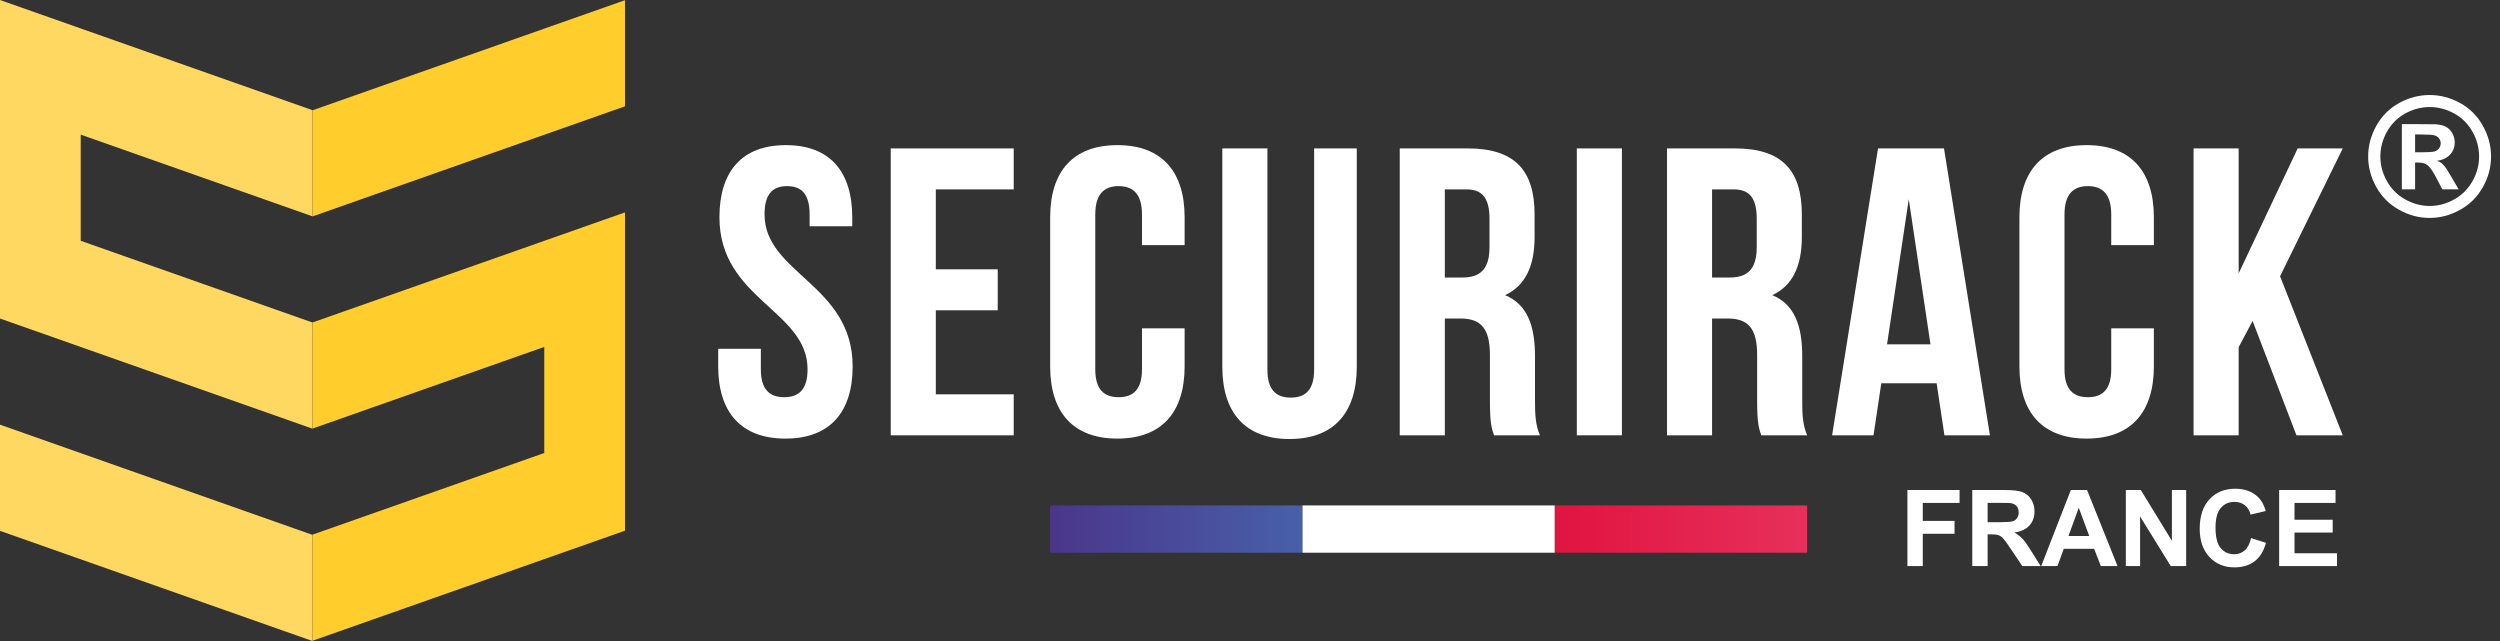
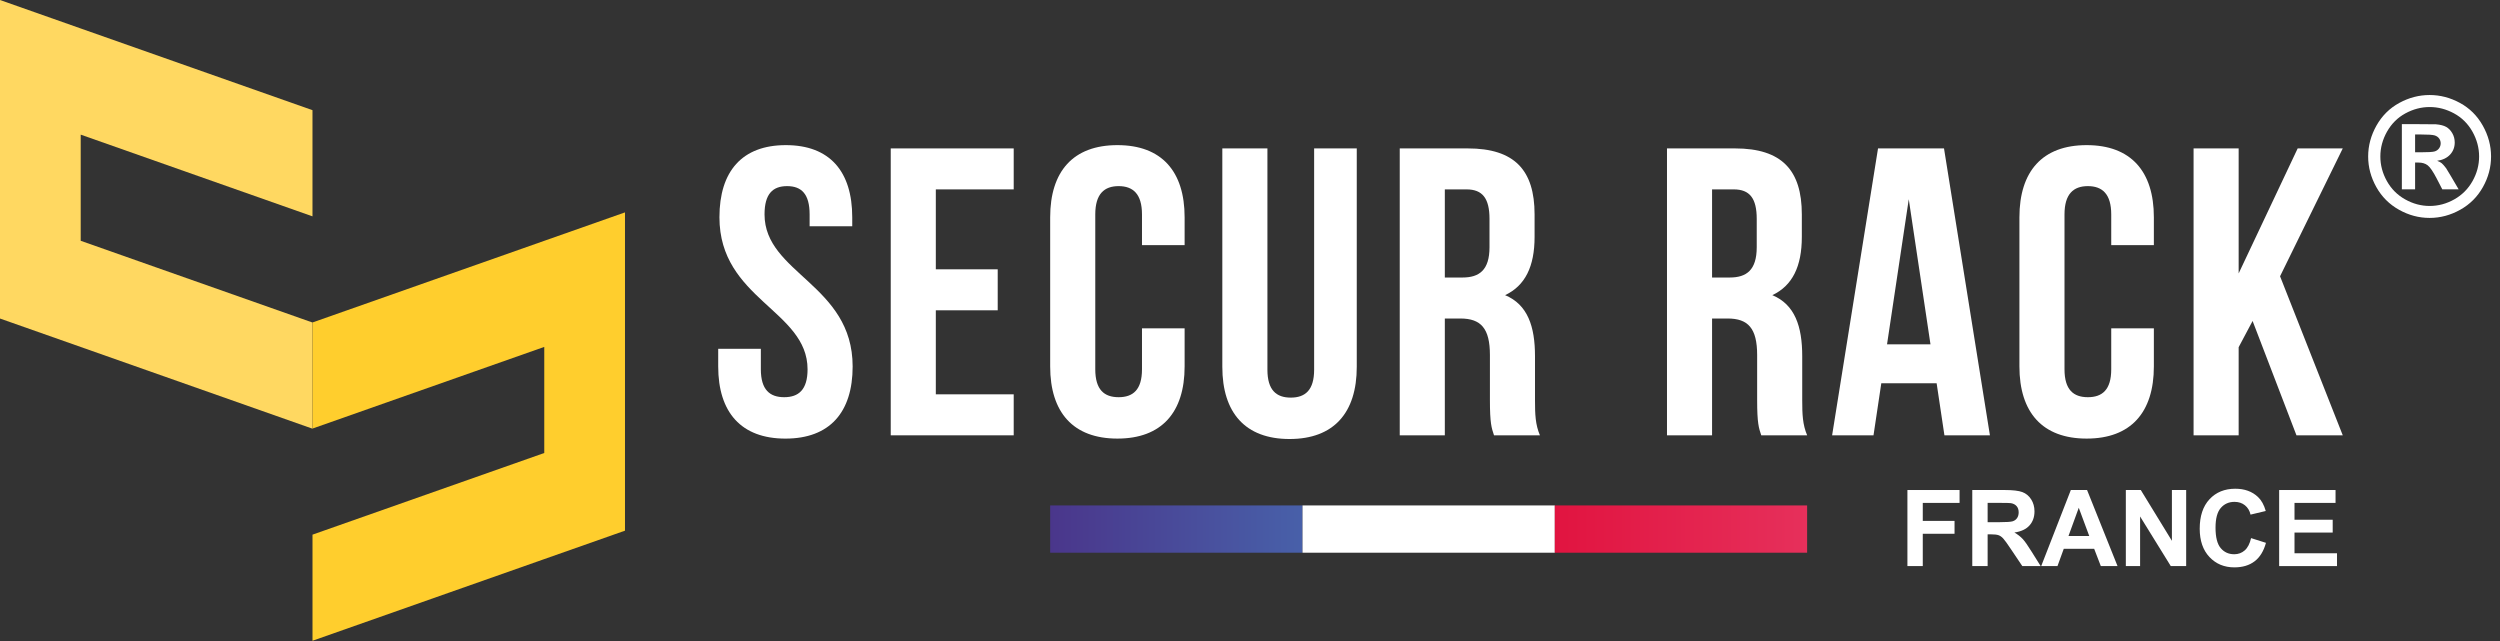
<svg xmlns="http://www.w3.org/2000/svg" width="156" height="40" viewBox="0 0 156 40" fill="none">
  <rect x="0" y="0" width="156" height="40" fill="#333333" stroke="none" />
  <g clip-path="url(#clip0_412_6909)">
    <path d="M81.276 31.539H65.531V34.489H81.276V31.539Z" fill="url(#paint0_linear_412_6909)" />
    <path d="M97.022 31.539H81.277V34.489H97.022V31.539Z" fill="white" />
    <path d="M112.764 31.539H97.019V34.489H112.764V31.539Z" fill="url(#paint1_linear_412_6909)" />
    <path d="M19.499 13.5V6.875L5.036 1.776L0 0V6.625V13.251V19.876L5.036 21.651L19.499 26.75V20.125L5.036 15.025V8.401L19.499 13.5Z" fill="#FFD861" />
-     <path d="M19.499 40L0 33.125V26.5L19.499 33.376V40Z" fill="#FFD861" />
    <path d="M19.5 33.362V39.983L33.962 34.888L38.999 33.114V26.494V19.873V13.253L33.962 15.027L19.5 20.122V26.742L33.962 21.647V28.267L19.5 33.362Z" fill="#FFCE2D" />
-     <path d="M19.5 6.882L38.999 0.012V6.633L19.5 13.503V6.882Z" fill="#FFCE2D" />
    <path d="M49.036 9.056C51.773 9.056 53.18 10.693 53.18 13.558V14.12H50.52V13.379C50.52 12.1 50.008 11.614 49.114 11.614C48.218 11.614 47.707 12.1 47.707 13.379C47.707 17.061 53.205 17.752 53.205 22.867C53.205 25.731 51.773 27.369 49.011 27.369C46.249 27.369 44.816 25.731 44.816 22.867V21.767H47.477V23.046C47.477 24.325 48.039 24.785 48.934 24.785C49.829 24.785 50.392 24.325 50.392 23.046C50.392 19.363 44.893 18.673 44.893 13.558C44.893 10.693 46.3 9.056 49.036 9.056L49.036 9.056Z" fill="white" />
    <path d="M58.395 16.805H62.257V19.363H58.395V24.606H63.255V27.164H55.582V9.261H63.255V11.818H58.395V16.805V16.805Z" fill="white" />
    <path d="M73.92 20.488V22.867C73.92 25.731 72.488 27.368 69.726 27.368C66.963 27.368 65.531 25.731 65.531 22.867V13.558C65.531 10.693 66.963 9.056 69.726 9.056C72.488 9.056 73.92 10.693 73.92 13.558V15.297H71.26V13.379C71.26 12.1 70.698 11.614 69.802 11.614C68.907 11.614 68.345 12.1 68.345 13.379V23.046C68.345 24.325 68.907 24.785 69.802 24.785C70.698 24.785 71.26 24.325 71.26 23.046V20.489H73.92V20.488Z" fill="white" />
    <path d="M79.087 9.261V23.072C79.087 24.35 79.65 24.811 80.544 24.811C81.44 24.811 82.002 24.35 82.002 23.072V9.261H84.662V22.892C84.662 25.757 83.23 27.394 80.468 27.394C77.706 27.394 76.273 25.757 76.273 22.892V9.261H79.087Z" fill="white" />
    <path d="M93.226 27.163C93.073 26.703 92.971 26.422 92.971 24.964V22.151C92.971 20.488 92.408 19.875 91.129 19.875H90.157V27.163H87.344V9.261H91.589C94.505 9.261 95.758 10.616 95.758 13.379V14.785C95.758 16.627 95.17 17.828 93.917 18.417C95.324 19.005 95.784 20.361 95.784 22.227V24.99C95.784 25.859 95.809 26.498 96.091 27.163H93.226ZM90.157 11.818V17.317H91.257C92.306 17.317 92.945 16.857 92.945 15.424V13.66C92.945 12.381 92.51 11.818 91.513 11.818H90.157H90.157Z" fill="white" />
-     <path d="M98.394 9.261H101.208V27.163H98.394V9.261Z" fill="white" />
    <path d="M109.902 27.163C109.749 26.703 109.646 26.422 109.646 24.964V22.151C109.646 20.488 109.084 19.875 107.805 19.875H106.833V27.163H104.02V9.261H108.265C111.181 9.261 112.434 10.616 112.434 13.379V14.785C112.434 16.627 111.846 17.828 110.593 18.417C111.999 19.005 112.459 20.361 112.459 22.227V24.99C112.459 25.859 112.485 26.498 112.766 27.163H109.902ZM106.833 11.818V17.317H107.932C108.981 17.317 109.62 16.857 109.62 15.424V13.66C109.62 12.381 109.186 11.818 108.188 11.818H106.833H106.833Z" fill="white" />
    <path d="M124.171 27.163H121.332L120.846 23.915H117.393L116.907 27.163H114.324L117.189 9.261H121.306L124.171 27.163H124.171ZM117.752 21.486H120.462L119.107 12.432L117.751 21.486H117.752Z" fill="white" />
    <path d="M134.401 20.488V22.867C134.401 25.731 132.968 27.368 130.206 27.368C127.444 27.368 126.012 25.731 126.012 22.867V13.558C126.012 10.693 127.444 9.056 130.206 9.056C132.968 9.056 134.401 10.693 134.401 13.558V15.297H131.741V13.379C131.741 12.1 131.178 11.614 130.283 11.614C129.388 11.614 128.825 12.1 128.825 13.379V23.046C128.825 24.325 129.388 24.785 130.283 24.785C131.178 24.785 131.741 24.325 131.741 23.046V20.489H134.401V20.488Z" fill="white" />
    <path d="M140.562 20.028L139.692 21.665V27.163H136.879V9.261H139.692V17.061L143.375 9.261H146.188L142.276 17.24L146.188 27.163H143.299L140.562 20.028Z" fill="white" />
    <path d="M119.023 35.323V30.577H122.277V31.381H119.981V32.504H121.963V33.307H119.981V35.323H119.023Z" fill="white" />
    <path d="M123.07 35.323V30.577H125.087C125.594 30.577 125.963 30.62 126.193 30.705C126.422 30.79 126.606 30.942 126.745 31.16C126.883 31.378 126.952 31.627 126.952 31.908C126.952 32.264 126.847 32.558 126.638 32.79C126.429 33.022 126.116 33.169 125.699 33.229C125.906 33.35 126.077 33.482 126.212 33.627C126.347 33.772 126.529 34.028 126.757 34.398L127.337 35.323H126.191L125.498 34.291C125.253 33.922 125.084 33.689 124.993 33.593C124.902 33.497 124.807 33.431 124.705 33.395C124.604 33.36 124.443 33.342 124.223 33.342H124.028V35.323H123.07ZM124.028 32.585H124.738C125.197 32.585 125.484 32.565 125.599 32.526C125.713 32.487 125.803 32.421 125.867 32.326C125.932 32.23 125.965 32.112 125.965 31.969C125.965 31.81 125.922 31.681 125.836 31.582C125.751 31.484 125.631 31.422 125.476 31.396C125.398 31.385 125.165 31.38 124.776 31.38H124.028V32.585L124.028 32.585Z" fill="white" />
    <path d="M132.133 35.323H131.091L130.676 34.245H128.779L128.387 35.323H127.371L129.22 30.577H130.233L132.134 35.323H132.133ZM130.369 33.446L129.715 31.685L129.074 33.446H130.369H130.369Z" fill="white" />
    <path d="M132.652 35.323V30.577H133.585L135.527 33.747V30.577H136.417V35.323H135.456L133.542 32.228V35.323H132.652H132.652Z" fill="white" />
    <path d="M140.467 33.578L141.396 33.873C141.254 34.391 141.017 34.776 140.685 35.027C140.354 35.279 139.934 35.404 139.424 35.404C138.794 35.404 138.276 35.189 137.871 34.759C137.465 34.328 137.262 33.739 137.262 32.993C137.262 32.203 137.466 31.589 137.874 31.152C138.281 30.715 138.818 30.497 139.482 30.497C140.063 30.497 140.535 30.668 140.897 31.011C141.113 31.214 141.275 31.505 141.383 31.886L140.434 32.112C140.378 31.866 140.261 31.672 140.083 31.529C139.905 31.387 139.689 31.316 139.434 31.316C139.082 31.316 138.797 31.442 138.578 31.695C138.359 31.947 138.249 32.356 138.249 32.921C138.249 33.522 138.357 33.949 138.573 34.203C138.788 34.458 139.069 34.585 139.415 34.585C139.669 34.585 139.888 34.505 140.072 34.343C140.255 34.181 140.387 33.926 140.467 33.579L140.467 33.578Z" fill="white" />
    <path d="M142.219 35.323V30.577H145.738V31.381H143.177V32.432H145.56V33.232H143.177V34.524H145.829V35.324H142.219V35.323Z" fill="white" />
    <path d="M151.608 5.929C152.265 5.929 152.896 6.093 153.5 6.422C154.104 6.751 154.579 7.222 154.924 7.836C155.27 8.45 155.442 9.093 155.442 9.763C155.442 10.434 155.273 11.068 154.934 11.673C154.596 12.278 154.124 12.751 153.518 13.089C152.912 13.428 152.275 13.598 151.608 13.598C150.94 13.598 150.304 13.429 149.698 13.089C149.093 12.751 148.62 12.278 148.282 11.673C147.943 11.068 147.773 10.431 147.773 9.763C147.773 9.096 147.946 8.45 148.291 7.836C148.637 7.222 149.112 6.751 149.716 6.422C150.32 6.093 150.95 5.929 151.608 5.929H151.608ZM151.613 6.679C151.085 6.679 150.58 6.812 150.096 7.075C149.612 7.339 149.231 7.718 148.952 8.211C148.673 8.705 148.534 9.223 148.534 9.763C148.534 10.304 148.67 10.812 148.942 11.3C149.214 11.787 149.594 12.168 150.081 12.441C150.568 12.715 151.079 12.852 151.613 12.852C152.147 12.852 152.662 12.715 153.147 12.441C153.632 12.168 154.012 11.787 154.286 11.3C154.56 10.812 154.696 10.301 154.696 9.763C154.696 9.226 154.557 8.705 154.278 8.211C154 7.718 153.618 7.339 153.132 7.075C152.647 6.812 152.14 6.679 151.613 6.679ZM149.876 11.816V7.746H150.702C151.476 7.746 151.91 7.749 152.003 7.756C152.277 7.779 152.489 7.834 152.642 7.919C152.793 8.004 152.92 8.134 153.022 8.309C153.124 8.485 153.175 8.679 153.175 8.892C153.175 9.186 153.079 9.437 152.887 9.646C152.695 9.854 152.426 9.984 152.078 10.034C152.202 10.08 152.297 10.131 152.364 10.186C152.43 10.241 152.522 10.346 152.639 10.499C152.669 10.539 152.769 10.704 152.939 10.995L153.42 11.816H152.399L152.058 11.155C151.828 10.711 151.638 10.431 151.487 10.316C151.337 10.201 151.147 10.144 150.917 10.144H150.702V11.816H149.876ZM150.702 9.503H151.037C151.514 9.503 151.811 9.485 151.926 9.448C152.041 9.411 152.131 9.347 152.198 9.255C152.265 9.163 152.298 9.059 152.298 8.942C152.298 8.826 152.266 8.728 152.201 8.64C152.136 8.551 152.043 8.488 151.923 8.449C151.803 8.411 151.507 8.391 151.037 8.391H150.702V9.503V9.503Z" fill="white" />
  </g>
  <defs>
    <linearGradient id="paint0_linear_412_6909" x1="65.531" y1="33.014" x2="81.276" y2="33.014" gradientUnits="userSpaceOnUse">
      <stop stop-color="#4A368B" />
      <stop offset="1" stop-color="#4860A9" />
    </linearGradient>
    <linearGradient id="paint1_linear_412_6909" x1="97.019" y1="33.014" x2="112.764" y2="33.014" gradientUnits="userSpaceOnUse">
      <stop stop-color="#E11440" />
      <stop offset="1" stop-color="#E6305B" />
    </linearGradient>
    <clipPath id="clip0_412_6909">
      <rect width="155.441" height="40" fill="white" />
    </clipPath>
  </defs>
</svg>